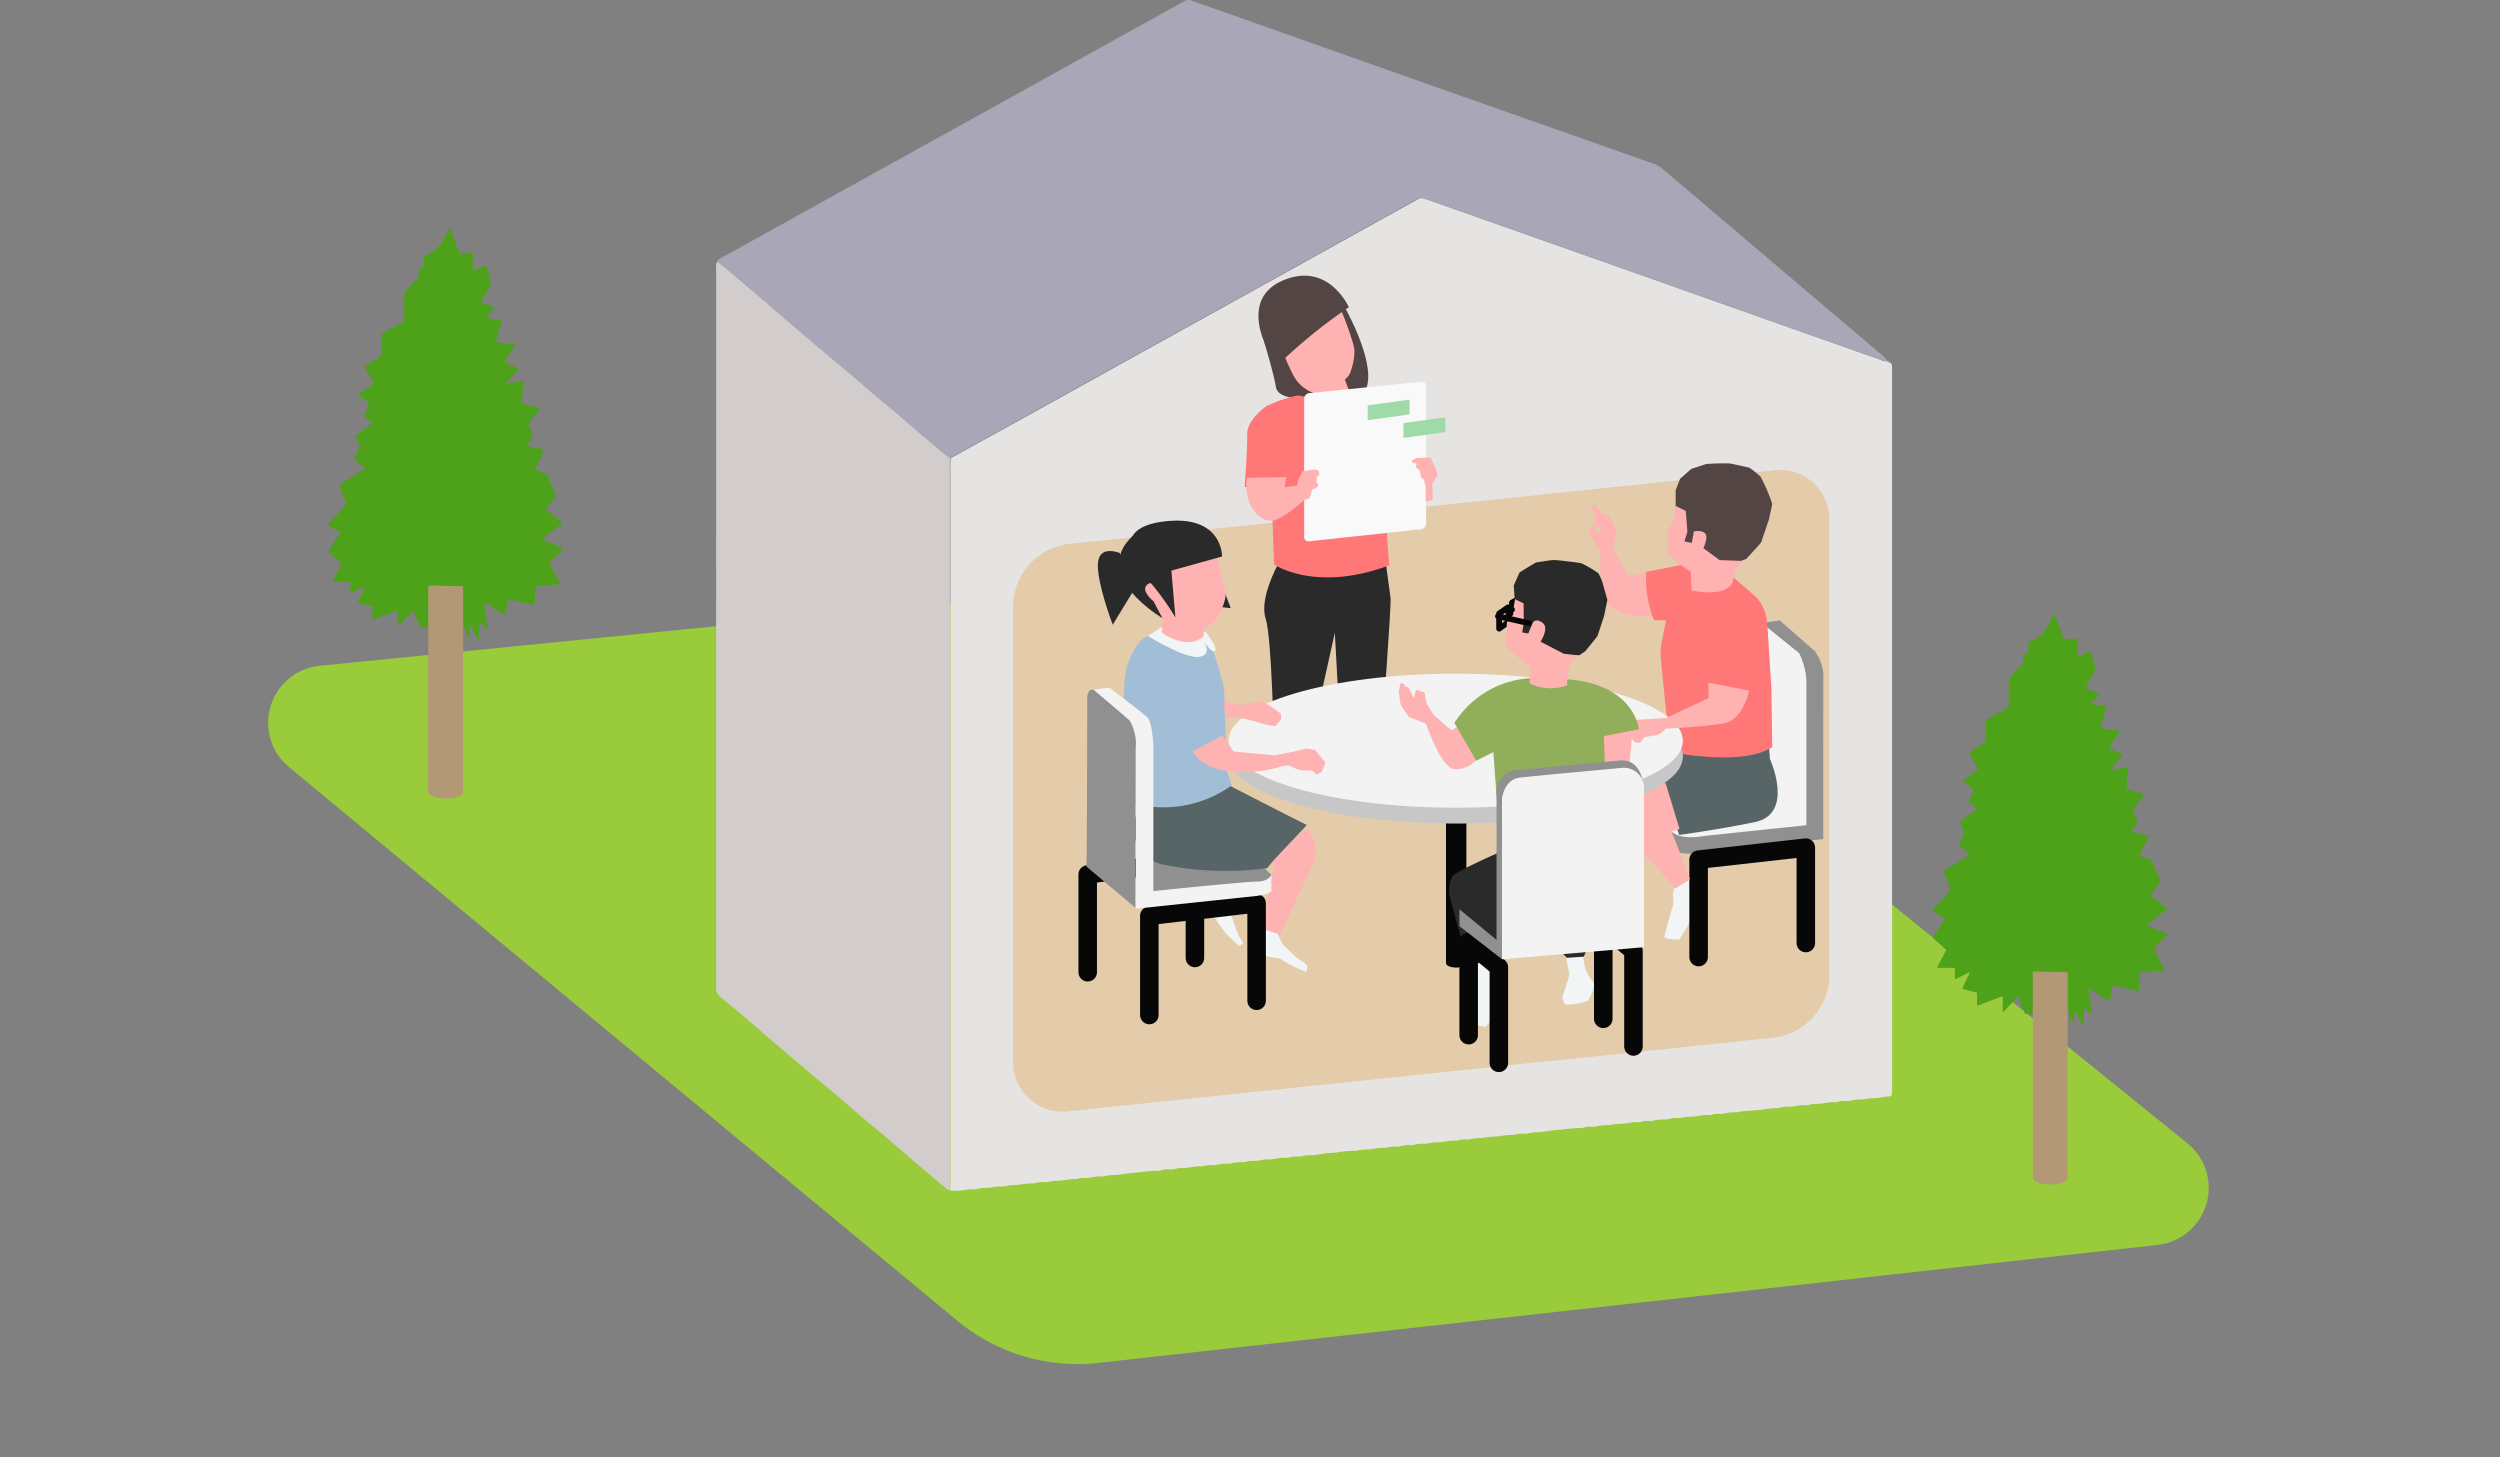
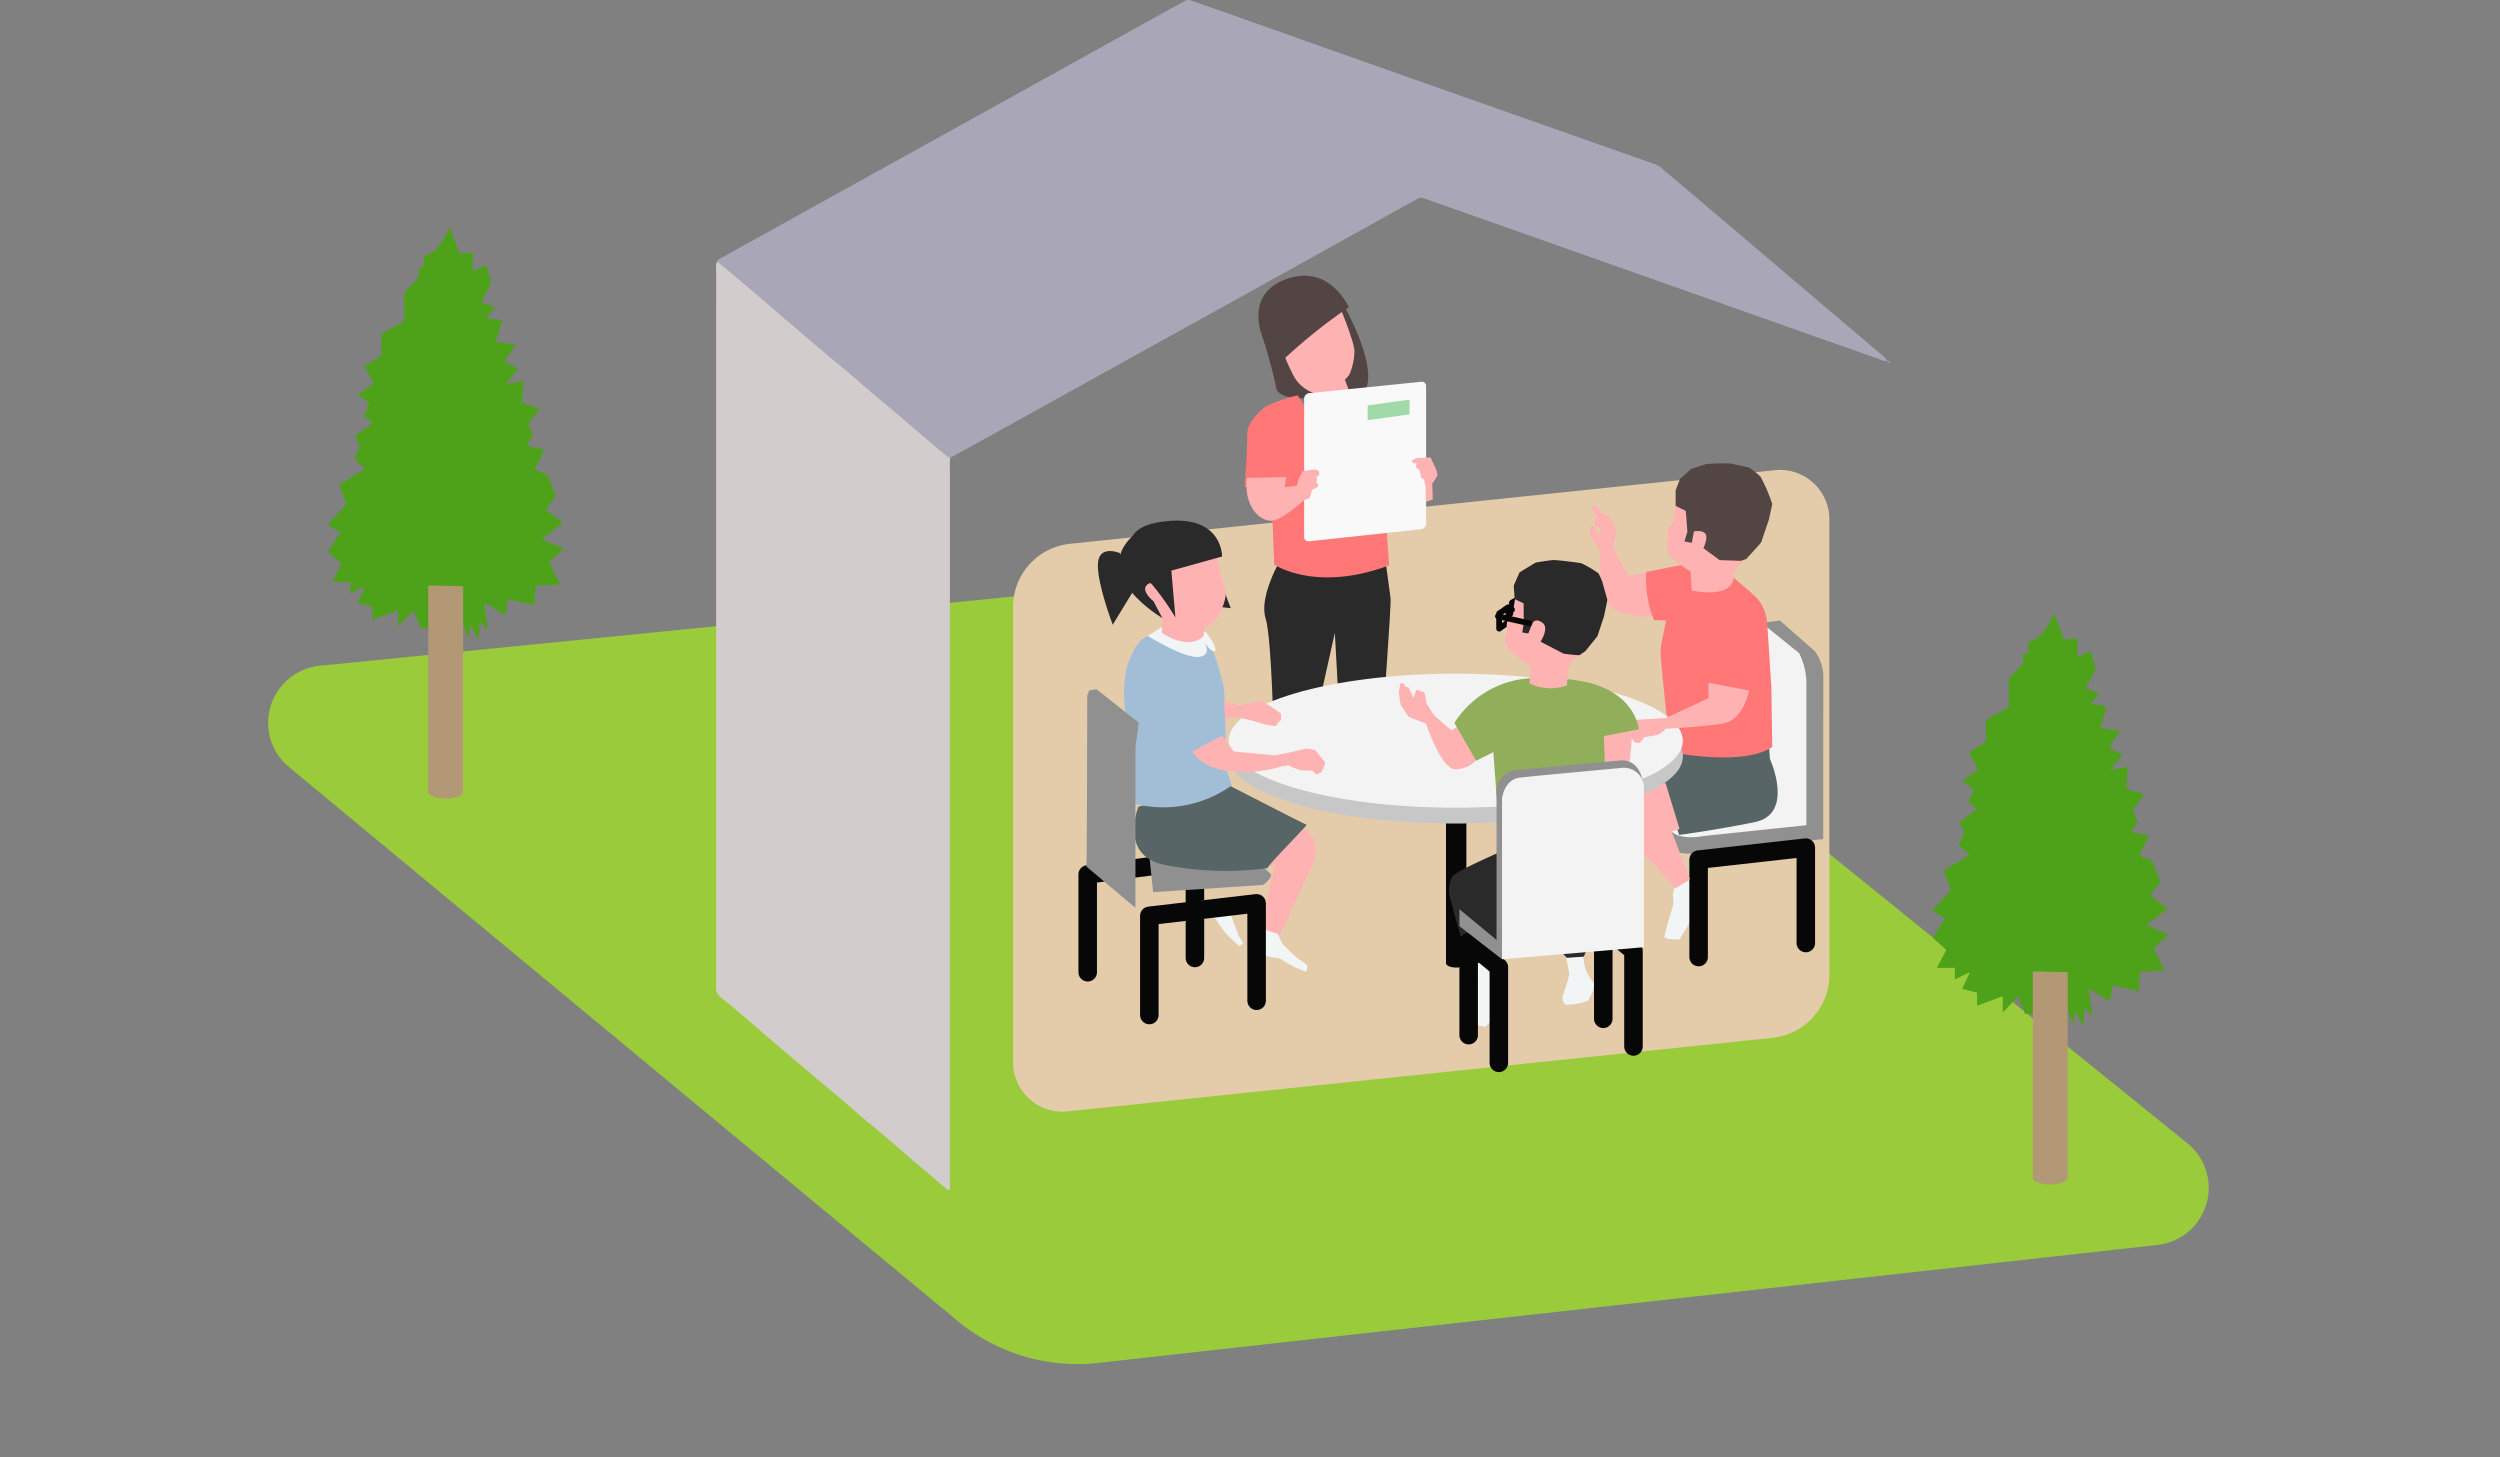
<svg xmlns="http://www.w3.org/2000/svg" width="215.975" height="125.873" viewBox="0 0 215.975 125.873">
  <rect x="0" y="0" width="215.975" height="125.873" fill="#808080" stroke="none" />
  <defs>
    <clipPath id="a">
      <path data-name="長方形 5911" fill="none" d="M0 0h167.656v117.842H0z" />
    </clipPath>
  </defs>
  <g data-name="グループ 9388">
    <g data-name="グループ 9387" clip-path="url(#a)" transform="translate(23.159)">
      <path data-name="パス 161454" d="M1.8 66.262l57.75 47.84a16.267 16.267 0 0012.1 3.649l91.568-10.2a4.956 4.956 0 002.592-8.782l-57.962-46.858a16.274 16.274 0 00-11.773-3.544L4.492 57.512a4.956 4.956 0 00-2.692 8.75" fill="#99cb3a" />
-       <path data-name="パス 161455" d="M140.182 31.322a.862.862 0 01.118.468c-.005.163 0 .327 0 .49v61.478c0 .245 0 .49-.014.734a.227.227 0 01-.235.235c-.493-.019-.961.18-1.456.146a2.583 2.583 0 00-.484.051c-.161.021-.321.058-.482.063a3.2 3.2 0 00-.908.1 1.5 1.5 0 01-.426.027 1.978 1.978 0 00-.725.084.276.276 0 01-.119.024c-.6-.046-1.17.153-1.762.142a1.752 1.752 0 00-.483.059 2.138 2.138 0 01-.545.059 2.386 2.386 0 00-.787.085 1.18 1.18 0 01-.363.036 2.874 2.874 0 00-.908.1 1.184 1.184 0 01-.364.027 5.644 5.644 0 00-.848.087c-.539.089-1.09.115-1.636.157a2.873 2.873 0 00-.6.071 1.617 1.617 0 01-.423.051 3.132 3.132 0 00-.908.1 1.465 1.465 0 01-.426.027 2 2 0 00-.725.084.276.276 0 01-.119.024c-.595-.045-1.169.154-1.762.142a1.779 1.779 0 00-.482.059 2.1 2.1 0 01-.545.059 2.381 2.381 0 00-.787.086 1.218 1.218 0 01-.364.035 3 3 0 00-.908.1 1.5 1.5 0 01-.425.028 2 2 0 00-.726.081.294.294 0 01-.119.026c-.594-.043-1.169.153-1.762.142a3.447 3.447 0 00-.483.053c-.161.02-.322.058-.483.063a3.2 3.2 0 00-.908.1 1.5 1.5 0 01-.426.027 2 2 0 00-.725.083.277.277 0 01-.119.025 15.317 15.317 0 00-1.762.148c-.545.02-1.088.119-1.632.183-.141.017-.282.045-.423.049a3.077 3.077 0 00-.909.1 1.455 1.455 0 01-.425.028 2.023 2.023 0 00-.725.082.3.3 0 01-.119.025c-.6-.042-1.17.152-1.762.143a3.458 3.458 0 00-.484.052c-.161.021-.321.058-.483.063a3.244 3.244 0 00-.908.1 1.5 1.5 0 01-.425.027 2 2 0 00-.725.083.284.284 0 01-.12.025c-.594-.045-1.169.154-1.762.142a1.782 1.782 0 00-.482.058 2.1 2.1 0 01-.545.061 2.356 2.356 0 00-.787.084 1.18 1.18 0 01-.363.036 3.036 3.036 0 00-.909.1 1.455 1.455 0 01-.425.029 2.02 2.02 0 00-.725.081.28.28 0 01-.119.025c-.595-.042-1.17.153-1.762.143a3.316 3.316 0 00-.484.053 1.353 1.353 0 01-.3.056 8.108 8.108 0 00-1.7.157 11.007 11.007 0 00-1.754.2 1.634 1.634 0 01-.427.021 2.5 2.5 0 00-.666.07 1.951 1.951 0 01-.484.051 2.217 2.217 0 00-.785.09.266.266 0 01-.12.022c-.6-.053-1.169.158-1.762.139a1.335 1.335 0 00-.423.046 2.209 2.209 0 01-.666.073 2.346 2.346 0 00-.666.071 1.95 1.95 0 01-.484.049 2.56 2.56 0 00-.787.088 1.212 1.212 0 01-.363.035 3.008 3.008 0 00-.909.1 1.493 1.493 0 01-.425.027 2 2 0 00-.725.083.28.28 0 01-.119.025c-.6-.045-1.17.154-1.762.142a1.79 1.79 0 00-.483.058 2.14 2.14 0 01-.545.061 2.066 2.066 0 00-.785.087.282.282 0 01-.12.023 14.271 14.271 0 00-1.762.145c-.545.018-1.087.123-1.631.188-.162.019-.324.04-.486.044a2.581 2.581 0 00-.786.088 1.221 1.221 0 01-.364.035 3 3 0 00-.908.1 1.46 1.46 0 01-.425.028 2 2 0 00-.726.082.277.277 0 01-.119.025c-.6-.044-1.169.154-1.762.142a1.778 1.778 0 00-.482.058 2.14 2.14 0 01-.545.061 2.089 2.089 0 00-.786.087.279.279 0 01-.12.023c-.6-.051-1.169.157-1.762.138a1.335 1.335 0 00-.423.047 2.209 2.209 0 01-.666.073 2.35 2.35 0 00-.666.071 2 2 0 01-.484.049 2.581 2.581 0 00-.786.088 1.221 1.221 0 01-.364.035 5.8 5.8 0 00-.909.088 7.034 7.034 0 01-1.1.031c0-.265.006-.53.006-.795V40.486a4.184 4.184 0 01.039-.915q2.654-1.459 5.307-2.922 4.792-2.653 9.58-5.316 3.586-1.989 7.175-3.973 4.389-2.433 8.777-4.869 3.022-1.678 6.045-3.359c1.142-.633 2.289-1.258 3.427-1.9a.65.65 0 01.637-.057c.092.043.193.066.289.1q4.674 1.647 9.348 3.3 7.79 2.751 15.577 5.506l7.787 2.757q3.2 1.131 6.406 2.257a1.055 1.055 0 00.592.114c.032.133.152.121.248.149" fill="#e6e4e2" />
      <path data-name="パス 161456" d="M139.888 31.178a1.052 1.052 0 01-.591-.115q-3.2-1.126-6.406-2.257Q129 27.431 125.1 26.05q-7.788-2.754-15.577-5.506-4.674-1.651-9.349-3.3c-.1-.034-.2-.057-.289-.1a.646.646 0 00-.636.056c-1.139.639-2.285 1.264-3.427 1.9l-6.042 3.361Q85.393 24.9 81 27.331q-3.586 1.988-7.175 3.973-4.79 2.656-9.579 5.316-2.651 1.467-5.308 2.922a1.172 1.172 0 01-.275-.127q-1.216-1.015-2.428-2.045c-.667-.567-1.324-1.147-1.992-1.713-.652-.552-1.318-1.089-1.97-1.642-.682-.58-1.351-1.177-2.034-1.757-.652-.553-1.32-1.088-1.973-1.64-1.073-.906-2.141-1.819-3.211-2.729-.31-.264-.622-.526-.929-.794-.415-.36-.823-.73-1.241-1.087q-1.534-1.307-3.078-2.6c-.326-.275-.663-.538-.995-.806.064-.2.243-.267.4-.355q2.354-1.308 4.711-2.61 3.239-1.8 6.475-3.594l4.819-2.668q3.213-1.78 6.423-3.563l4.872-2.7q3.211-1.781 6.421-3.564 2.436-1.352 4.873-2.7c.446-.247.9-.484 1.338-.743a.688.688 0 01.637-.051c.959.347 1.924.677 2.885 1.017q2.856 1.009 5.711 2.023Q94.088 5.116 99.8 7.135q3.664 1.293 7.331 2.581 6.291 2.217 12.58 4.437a2.105 2.105 0 01.689.383c.946.809 1.9 1.607 2.85 2.411q2.265 1.918 4.526 3.841l2.8 2.378 3.589 3.053c.949.806 1.9 1.607 2.85 2.412.731.619 1.465 1.237 2.191 1.863a2.53 2.53 0 01.684.684" fill="#a9a6b8" />
      <path data-name="パス 161457" d="M38.813 22.6c.332.268.668.531.994.806q1.542 1.3 3.077 2.6c.42.357.826.727 1.242 1.087.307.267.618.53.93.794 1.069.91 2.137 1.823 3.211 2.729.653.552 1.32 1.087 1.971 1.64.685.579 1.352 1.176 2.035 1.756.652.554 1.318 1.091 1.97 1.643.668.566 1.326 1.145 1.993 1.713q1.209 1.029 2.431 2.045a1.227 1.227 0 00.274.127 4.244 4.244 0 00-.038.915v61.578c0 .265-.006.53-.007.8a1.182 1.182 0 01-.275-.123c-.27-.214-.531-.441-.795-.665-.792-.671-1.586-1.34-2.375-2.016-.68-.582-1.351-1.178-2.033-1.758-.652-.553-1.319-1.088-1.971-1.641-.683-.579-1.353-1.175-2.036-1.755-.651-.554-1.312-1.1-1.966-1.645-.36-.3-.712-.61-1.069-.913l-3.032-2.562c-.4-.343-.8-.7-1.2-1.045-.322-.28-.647-.56-.973-.835-.687-.577-1.369-1.155-2.064-1.721a.941.941 0 01-.4-.9 2.4 2.4 0 000-.306q0-30.757.005-61.516c0-.277-.085-.573.1-.832" fill="#d2cccc" />
      <path data-name="パス 161458" d="M140.135 31.328c-.1-.028-.216-.016-.248-.149a.216.216 0 01.248.149" fill="#b6aca5" />
      <path data-name="パス 161459" d="M130.053 89.65L69.189 96a4.267 4.267 0 01-4.828-4.319V52.316a5.487 5.487 0 014.828-5.328l60.864-6.353a4.267 4.267 0 014.828 4.319v39.368a5.487 5.487 0 01-4.828 5.328" fill="#e4ccab" />
      <path data-name="パス 161460" d="M82.615 51.1l.55 1.438-.8-.084" fill="#2a2a2a" />
      <path data-name="パス 161461" d="M89.66 71.544a3.718 3.718 0 01.7 1.109 2.984 2.984 0 01-.1 2.034c-.209.326-2.9 6.326-2.974 6.313a6.718 6.718 0 01-1.369-.5 2.875 2.875 0 00.209-.978 21.762 21.762 0 01.889-4.76l-1.086.132" fill="#ffb2b2" />
      <path data-name="パス 161462" d="M86.1 80.306s-.613.456-.73.548-.561.469-.6.678a1.49 1.49 0 00.091.574s.991.391 1.448.509 1.069.169 1.147.208a9.429 9.429 0 002.205 1.122.623.623 0 00.117-.444c-.039-.247-.457-.443-.743-.639s-1.4-1.3-1.4-1.3l-.4-.874" fill="#f1f5f6" />
      <path data-name="パス 161463" d="M70.807 83.993v-8.451l9.263-1.2v8.417" fill="none" stroke="#070707" stroke-linecap="round" stroke-linejoin="round" stroke-width="1.6" />
      <path data-name="パス 161464" d="M76.46 77.073l9.5-.623s.7-.484.7-.9l-1.165-1.089-7.675-2.062-1.891-.4z" fill="#909090" />
      <path data-name="パス 161465" d="M75.186 69.7s-1.643 3.987 1.972 4.954a27 27 0 009.2.341c-.127-.127 3.474-3.723 3.36-3.742s-7.446-3.789-7.446-3.789" fill="#576566" />
      <path data-name="パス 161466" d="M134.353 72.49l-10.594 1.16a4.753 4.753 0 01-3.022-.377 20.741 20.741 0 01-2.87-2.609l1.461-2.608 9.7-14.243 1.572-.213 3.026 2.66a3.787 3.787 0 01.73 2.5z" fill="#909090" />
      <path data-name="パス 161467" d="M129.032 53.813l3.234 2.608a5.938 5.938 0 01.627 2.348V71.29l-8.921.939s-1.892.391-2.726-.391-3.17-3.418-3.17-3.418l9.86-8.347z" fill="#f3f3f3" />
      <path data-name="パス 161468" d="M129.665 64.384l.076 1.171s2.19 4.761-1.323 5.473-6.518 1.1-6.518 1.1l-1.5-4.735s1.07-3.055.993-3.055" fill="#576566" />
      <path data-name="パス 161469" d="M92.952 26.422s2.668 4.653 1.978 6.958-3.73 1.861-3.73 1.861-2.162-7.49-2.024-7.49" fill="#544545" />
      <path data-name="パス 161470" d="M87.227 48.79s-1.6 2.9-1.057 4.6.705 10.368.705 10.368 3.443-.377 3.443-.641 1.84-8.446 1.84-8.446.469 9.124.587 9.011 3.521-.792 3.521-.942.783-10.481.705-11.085-.431-3.167-.431-3.167" fill="#2a2a2a" />
      <path data-name="パス 161471" d="M101.76 68.212v15.005c0 .2.394.372.88.372s.881-.167.881-.372V68.329z" fill="#070707" />
      <path data-name="パス 161472" d="M119.3 49.431l-1.813.313s-1.291-2.387-1.291-2.452.326-1.435.287-1.461-.587-1.278-.665-1.278a5.34 5.34 0 01-.587-.182l-.5-.639-.169-.17-.209.117.052.392.391.6-.169.26s-.013.639.052.626a2.37 2.37 0 01.4.066l.026.4-.313.117-.117-.521-.248-.209-.222.2.027.678s.834 1.3.86 1.291-.247 3.313.77 4.656 4.46.978 4.46.978" fill="#ffb2b2" />
      <path data-name="パス 161473" d="M122.872 75.989a2.932 2.932 0 01.756.326c.183.157.248.757.248.757s-.939 2.347-.939 2.4-1.017 1.709-1.017 1.709l-1-.065-.313-.157s.3-1.1.3-1.148.5-1.708.5-1.708l-.039-.874.117-.535z" fill="#f1f5f6" />
      <path data-name="パス 161474" d="M132.847 81.468v-8.241l-9.263 1.037v8.417" fill="none" stroke="#070707" stroke-linecap="round" stroke-linejoin="round" stroke-width="1.6" />
      <path data-name="パス 161475" d="M122.589 48.714l-3.521.691a9.35 9.35 0 00.665 4.161l1.043.039s-.443 2.021-.482 2.621.86 8.739.86 8.739 6.235 1.3 8.791-.431l-.078-5.19s-.3-4.683-.353-5.465a3.9 3.9 0 00-.782-2.087c-.391-.456-2.817-2.465-2.817-2.465s-2.1-.783-2.191-.756-1.135.143-1.135.143" fill="#f77" />
      <path data-name="パス 161476" d="M121.937 71.616c-.039 0-.691.222-.691.222s.756 1.839 1.226 3.247l.365.861s-1.239.822-1.291.8-1.839-2.178-2.257-2.465a16.684 16.684 0 01-2.738-2.922c-.222-.548-.353-2.139.9-2.569s3.274-1.161 3.274-1.161" fill="#ffb2b2" />
      <path data-name="パス 161477" d="M122.224 65.356c0 3.2-8.785 5.791-19.622 5.791S82.98 68.554 82.98 65.356s8.785-5.791 19.622-5.791 19.622 2.593 19.622 5.791" fill="#c7c7c7" />
      <path data-name="パス 161478" d="M122.224 63.987c0 3.2-8.785 5.791-19.622 5.791S82.98 67.185 82.98 63.987 91.765 58.2 102.6 58.2s19.622 2.593 19.622 5.791" fill="#f3f3f3" />
      <path data-name="パス 161479" d="M92.581 26.489s.336.834.442 1.107.495 1.345.495 1.413a6.345 6.345 0 01.335 1.26 5.358 5.358 0 01-.424 2.06 1.769 1.769 0 01-.406.46l.83 2.211-3.817.153-.636-1.53a18.578 18.578 0 01-1.537-1.209c-.283-.306-.478-.562-.478-.562s-1.555-3.711-1.485-3.746 2.881-1.4 2.916-1.464" fill="#ffb2b2" />
      <path data-name="パス 161480" d="M87.8 30.987a46.953 46.953 0 015.568-4.446s-1.76-3.985-5.683-2.316-1.219 6.163-1.219 6.163z" fill="#544545" />
      <path data-name="パス 161481" d="M86.06 29.571s.848 2.792 1.007 3.865 2.439 1.175 3.923.681a3.228 3.228 0 01-2.368-1.6 18.6 18.6 0 01-1.431-3.61" fill="#544545" />
-       <path data-name="パス 161482" d="M88.943 34.156a12.721 12.721 0 00-2.715.938c-.6.428-1.674 1.431-1.64 2.435s-.222 4.541-.222 4.541l2.306.181.239 6.516s3.537 2.437 9.871.1l.068-.049-.256-3.522s.939-6.5.871-6.565-1.11-3.34-1.2-3.34" fill="#f77" />
+       <path data-name="パス 161482" d="M88.943 34.156a12.721 12.721 0 00-2.715.938c-.6.428-1.674 1.431-1.64 2.435s-.222 4.541-.222 4.541l2.306.181.239 6.516s3.537 2.437 9.871.1l.068-.049-.256-3.522" fill="#f77" />
      <path data-name="パス 161483" d="M89.506 46.408V34.444a.49.49 0 01.449-.481l9.676-.982a.368.368 0 01.412.357v11.9a.49.49 0 01-.446.48l-9.677 1.047a.368.368 0 01-.414-.357" fill="#f9f9fa" />
      <path data-name="パス 161484" d="M124.428 58.978l3.521.678s-.469 2.543-2.256 2.856a48.529 48.529 0 01-4.943.431 1.842 1.842 0 01-.782.561c-.366.065-1.083.182-1.083.182l-.378.5-.457-.052-.73-1.057s.887-.874.926-.887 2.5-.156 2.5-.156l3.7-1.722z" fill="#ffb2b2" />
      <path data-name="パス 161485" d="M80.671 77.811a.807.807 0 00-.013.483c.078.247 1.043.913 1.135 1.03s.717 1.043 1 1.356 1.082 1.031 1.082 1.031a.381.381 0 00.313-.222c.118-.222.066-.026.066-.026l-.431-.652-.613-1.7.079-1 .052-.587" fill="#f1f5f6" />
      <path data-name="パス 161486" d="M121.937 42.639l-.385 1.078-.077 1.18-.462.719a1.822 1.822 0 00-.128.436 1.824 1.824 0 00.1.41l-.129.462.026.334.051.487a5.429 5.429 0 00.8.873c.231.128 1.154.769 1.154.769l.1 1.617s2.925.718 3.567-.77l.205-1.052 1-.975a18.049 18.049 0 00.59-2.822 11.059 11.059 0 00-1.309-2.412" fill="#ffb2b2" />
      <path data-name="パス 161487" d="M121.6 43.706l.874.43.143 1.8-.261.835.64.13.182-.991s.691-.143.978.183-.156 1.265-.156 1.265l1.395 1.03 1.826.065.47-.156s1.317-1.422 1.317-1.474.652-1.943.652-1.943l.287-1.344a14.528 14.528 0 00-1.017-2.36 7.467 7.467 0 00-.978-.783c-.053-.013-1.631-.352-1.631-.352a17.424 17.424 0 00-2.113.052c-.247.092-1.265.418-1.265.418l-.965.86-.378.992z" fill="#544545" />
      <path data-name="パス 161488" d="M76.132 87.688v-8.571L85.4 78.04v8.417" fill="none" stroke="#070707" stroke-linecap="round" stroke-linejoin="round" stroke-width="1.6" />
      <path data-name="パス 161489" d="M77.339 54.457s-.723.3-1.453.552-1.466 1.69-1.753 2.85a11.33 11.33 0 00-.165 2.854l.811 7.265-.179 1.389a10.156 10.156 0 008.654-1.519s-.465-1.423-.5-1.423 0-6.025-.209-7.16a26.029 26.029 0 00-1-3.261c-.026-.065-1.082-1.591-1.082-1.591" fill="#a2bed7" />
      <path data-name="パス 161490" d="M84.553 41.281h.1c.576-.011 3.375-.064 3.314-.064a3.791 3.791 0 00-.12.872l1.025-.131.136-.527.376-.74 1.042-.132c.358.066.376.2.376.2v.3l-.205.082v.362l-.035.148.154.165-.034.246-.511.264a2.392 2.392 0 01-.189.674 1.136 1.136 0 01-.461.181s-1.759 1.646-2.733 1.794-2.51-1.086-2.237-3.686" fill="#ffb2b2" />
      <path data-name="パス 161491" d="M100.573 41.774a4.183 4.183 0 00.461-.74 3.269 3.269 0 00-.2-.659c-.051-.049-.376-.855-.427-.855s-1.178.049-1.178.049l-.427.2.085.23.359.033-.1.23.086.2.222.115.068.263.086.428.239.148.153.625.017 1.317.6-.214z" fill="#ffb2b2" />
      <path data-name="パス 161492" d="M98.615 35.8l-3.622.5v-1.279l3.622-.5z" fill="#a1daa9" />
-       <path data-name="パス 161493" d="M101.71 37.331l-3.622.5v-1.283l3.622-.5z" fill="#a1daa9" />
      <path data-name="パス 161494" d="M87.662 66.178l.522-.052a4.254 4.254 0 001.069.417c.339.026.978.026.978.026l.3.339a1.759 1.759 0 00.457-.195 2.826 2.826 0 00.339-.835c0-.039-.874-1.082-.874-1.082l-.73-.131-1.578.365s-1.083.209-1.161.222l-3.575-.333-.968-1.375-2.571 1.375s.815 1.68 3.717 1.731a10.678 10.678 0 004.075-.472" fill="#ffb2b2" />
      <path data-name="パス 161495" d="M77.35 54.073l-1.35.866s3.233 2.011 4.455 1.807.33-1.4.33-1.4.739 1.145 1.019.891-.764-1.6-.764-1.6l-1.6-.662" fill="#f1f5f6" />
      <path data-name="パス 161496" d="M76.667 48.047c.013.049-3.009 1.224-3.009 1.224l3.255 3.76.344.367-.046 1.283s2.284 1.594 3.63.251c0 0-.113-.726.293-.872a1.945 1.945 0 00.829-.6s.947-1.6.736-2.446-.526-2.042-.526-2.042l-.21-1.332" fill="#ffb2b2" />
      <path data-name="パス 161497" d="M78.385 53.341a23.528 23.528 0 00-2.137-2.992c-.685-.7-4.138-4.6 1.054-5.286s5.113 3.017 5.113 3.017-4.352 1.211-4.379 1.215z" fill="#2a2a2a" />
      <path data-name="パス 161498" d="M76.615 50.738s-.275-.688-.734-.16.619 1.375.619 1.375l.757 1.444s-6.35-3.713-2.5-7.152" fill="#2a2a2a" />
      <path data-name="パス 161499" d="M73.589 47.781s-1.811-.779-1.9.917 1.281 5.272 1.281 5.272l1.857-3.049" fill="#2a2a2a" />
      <path data-name="パス 161500" d="M70.693 74.858l4.239 3.57v-13.88l.286-2.119-3.647-2.884-.611.077-.191.458s-.019 14.835-.076 14.778" fill="#909090" />
-       <path data-name="パス 161501" d="M71.285 59.565s2.833 2.373 3.15 2.692a4.139 4.139 0 01.535 2.329c0 .974-.019 13.919-.019 13.919L85.395 77.4s1.107-.134 1.279-.42v-1.396s-.248.573-1.222.573-8.974.821-8.974.821V64.415s-.058-2.017-.554-2.475-3.245-2.528-3.245-2.528z" fill="#f3f3f3" />
      <path data-name="パス 161502" d="M83.765 61.965s1.7.378 2.079.535a5.688 5.688 0 001.239.222l.1-.222.327-.313v-.509a10.274 10.274 0 00-1.67-1.108c-.235 0-1.852.365-1.852.365a10.708 10.708 0 01-1.424-.37l.128 1.451z" fill="#ffb2b2" />
      <path data-name="パス 161503" d="M100.737 61.809L100.1 60.8l-.2-.975-.706-.236-.236.706-.437-.907-.336-.1v-.2l-.369-.067-.135.807.168 1.075.706 1.042 1.479.572s1.244 3.731 2.42 3.933a2.4 2.4 0 002.051-.941l-1.746-2.727-.54.306z" fill="#ffb2b2" />
      <path data-name="パス 161504" d="M112.155 82.637a9.986 9.986 0 00.235 1.343c.091.209-.209 1.044-.209 1.044l-.365 1.1s.013.561.313.679a6.072 6.072 0 001.917-.353c0-.039.365-.7.431-.939a3.4 3.4 0 00.091-.495s-.431-.626-.626-.992a3.338 3.338 0 01-.274-.926l-.065-.56" fill="#f1f5f6" />
      <path data-name="パス 161505" d="M104.291 82.924a7.414 7.414 0 01.17 1.917 8.224 8.224 0 01-.47 1.265 2.089 2.089 0 00-.3.822 4.273 4.273 0 00-.078 1.1l.195.456 1.357.222a5.379 5.379 0 00.548-.6c.039-.1.287-1.031.352-1.435s.065-.417.313-.639.5-.365.378-.8a2.847 2.847 0 00-.47-1.03 1.932 1.932 0 01-.286-.835l.013-.639" fill="#f1f5f6" />
      <path data-name="パス 161506" d="M117.816 62.93a17.954 17.954 0 01-.43 4.056c-.392.822-2.205 1.565-2.205 1.565s-.573-4.852-.7-4.878 3.391-.717 3.391-.717" fill="#ffb2b2" />
      <path data-name="パス 161507" d="M110.6 58.644a8.335 8.335 0 00-8.113 3.809l1.88 3.265 1.484-.742.549 7.424s9.251-1.039 9.251-1.188-.247-7.618-.247-7.618l3.015-.594s-.346-4.155-6.876-4.353" fill="#91ae5a" />
      <path data-name="パス 161508" d="M115.348 88.015v-8.043l2.608 2.174v8.26" fill="none" stroke="#070707" stroke-linecap="round" stroke-linejoin="round" stroke-width="1.6" />
      <path data-name="パス 161509" d="M105.765 80.942l-2.817-2.348s.1-.521.573-.573 6.625-.627 6.625-.627l-4.224 3.806" fill="#f3f3f3" />
      <path data-name="パス 161510" d="M107 73.364c-.039 0-4.344 1.865-4.682 2.335a2.686 2.686 0 00-.17 2c.17.561 1.2 4.774 1.7 5.1a3.088 3.088 0 01.587.443 3.943 3.943 0 011.616-.17l.053-.365.326-.469 1.474-3.894" fill="#2a2a2a" />
      <path data-name="パス 161511" d="M111.7 82.246a5.938 5.938 0 01.5.5l1.46-.1.5-1.134" fill="#2a2a2a" />
      <path data-name="パス 161512" d="M107.46 53.3v-1.239l.538-.3" fill="none" stroke="#070707" stroke-linecap="round" stroke-linejoin="round" stroke-width=".5" />
      <path data-name="パス 161513" d="M106.351 53v1.311l.84-.6-.067-1.244z" fill="none" stroke="#070707" stroke-linecap="round" stroke-linejoin="round" stroke-width=".5" />
      <path data-name="パス 161514" d="M107.76 51.635c-.026.039-.13.691-.157.861s-.039.613-.039.613l-.534.613-.026.313.039.456-.157.418v.182s-.013.235-.013.274a.85.85 0 00.078.183 2.221 2.221 0 00.039.287 4.813 4.813 0 001.044 1c.443.313 1.03.7 1.03.7l-.091 1.5a4.123 4.123 0 003.247.17l.066-1.226s.274-.77.274-.822 1.069-.835 1.069-.835a27.029 27.029 0 00.535-3.286 6.039 6.039 0 00-1.7-2.57" fill="#ffb2b2" />
      <path data-name="パス 161515" d="M107.695 51.74a6.983 6.983 0 00.77.378l.013 1.722-.131.795.522.092.352-.848s.183-.548.848-.1-.144 1.656-.144 1.656l2.009 1.043.913.1.443.026.522-.365 1.03-1.279.574-1.734.287-1.4-.456-1.617a6.036 6.036 0 00-.314-.678 9.114 9.114 0 00-1.486-.874c-.339-.065-2.022-.274-2.361-.274s-1.487.209-1.539.209-1.435.861-1.435.861l-.5 1.134z" fill="#2a2a2a" />
      <path data-name="線 2882" fill="none" stroke="#070707" stroke-linecap="round" stroke-linejoin="round" stroke-width=".5" d="M106.25 53.238l2.689.605" />
      <path data-name="線 2883" fill="none" stroke="#070707" stroke-linecap="round" stroke-linejoin="round" stroke-width=".5" d="M107.225 52.834l.235-.168" />
      <path data-name="パス 161516" d="M103.719 89.428v-8.043l2.608 2.174v8.26" fill="none" stroke="#070707" stroke-linecap="round" stroke-linejoin="round" stroke-width="1.6" />
      <path data-name="パス 161517" d="M118.827 68.08s-.007-2.475-1.986-2.387l-9.2.849a2.019 2.019 0 00-1.513 2.191V81.2l-3.207-2.65v1.461l3.676 2.858.261-13.825s.036-1.462 1.18-1.577c1.4-.141 9.411 1.317 9.411 1.317s1.344-.635 1.376-.706" fill="#909090" />
      <path data-name="パス 161518" d="M106.6 82.872V69s.157-1.669 1.565-1.826 8.879-.845 8.879-.845a1.748 1.748 0 011.816 1.941v13.559z" fill="#f3f3f3" />
      <path data-name="パス 161519" d="M152.906 87.554l-.186.041h-.926l-.621-1.511-1.253 1.323-.064-.04v-1.308l-2.219.825v-1.12l-1.283-.342.627-1.333.03-.1-.087.032-1.2.593v-1h-1.556l.811-1.549L143.808 81l1.078-1.693-1.126-.617 1.618-1.8c-.2-.544-.4-1.091-.621-1.678l2.254-1.363-.94-.841.427-1.019-.019-.247-.344-.739 1.518-1.119-.748-.592.462-1.08-.984-.761 1.378-1-.829-1.424 1.472-.966v-1.848l1.976-1.142v-2.462l1.25-1.315v-.783l.449-.12v-.939c1.205-.311 1.675-1.357 2.231-2.46.3.817.567 1.517.841 2.249l1.154-.093v1.6l1.016-.432.194.042.372 1.454-.867 1.653 1.183.413-.674.842c0 .032 0 .063.005.094l.3.057.144.014.865.116-.562 1.88 1.719.238-.972 1.481 1.219.6-1.047 1.226.037.072 1.44-.255-.106 1.4c0 .048-.005.1-.007.144v.373l1.526.475-.981 1.323.389 1.022-.566.876 1.57.332-.854 1.7 1.088.453.741 1.828c-.23.312-.541.732-.889 1.2l1.524 1.139-1.868 1.4 1.921.824-1.265 1.188.952 1.92-2.109.114-.09.977-.012.287-.032.417-2.249-.51-.275 1.38-1.662-1.04-.115-.057-.026.09.312 2.186h-.029l-.014.026-.666-.614-.055 1.447h-.084l-.567-1.024-.085-.161-.058.013v.229l-.057.723-.1.008-.079-.231-.122-.229-.256-.941-.089.015-.142.793-.245-.543-.345-.076" fill="#4da21a" />
      <path data-name="パス 161520" d="M161.642 85.218c0-.1.008-.192.013-.287l-.013.287" fill="#739a27" />
      <path data-name="パス 161521" d="M156.037 87.6v-.224l.058-.013.085.161-.143.076" fill="#739a27" />
      <path data-name="パス 161522" d="M155.88 88.329l.1-.009.018.17-.062.01-.055-.171" fill="#739a27" />
      <path data-name="パス 161523" d="M157.511 56.357l-.2-.043.172-.111.023.154" fill="#739a27" />
      <path data-name="パス 161524" d="M146.479 71.74l.02.247-.02-.247" fill="#739a27" />
      <path data-name="パス 161525" d="M152.906 87.554l-.045.11-.141-.069.186-.041" fill="#739a27" />
      <path data-name="パス 161526" d="M157.977 60.884l-.144-.014.144.014" fill="#739a27" />
      <path data-name="パス 161527" d="M148.4 62.6v.143-.143" fill="#739a27" />
      <path data-name="パス 161528" d="M160.564 67.789c0-.048.005-.1.008-.144 0 .048-.005.1-.008.144" fill="#739a27" />
      <path data-name="パス 161529" d="M157.283 85.5l.027-.089.115.057-.142.032" fill="#739a27" />
      <path data-name="パス 161530" d="M155.7 88.12l-.021-.247.121.229-.1.018" fill="#739a27" />
      <path data-name="パス 161531" d="M157.53 60.814c0-.031 0-.063-.005-.094 0 .031 0 .063.005.094" fill="#739a27" />
      <path data-name="パス 161532" d="M149.856 87.367l.064.04-.055.017-.009-.057" fill="#739a27" />
      <path data-name="パス 161533" d="M157.6 87.684l-.043.025.014-.025z" fill="#739a27" />
      <path data-name="パス 161534" d="M156.747 88.546h.085l-.043.05-.042-.047" fill="#739a27" />
      <path data-name="パス 161535" d="M146.924 84.025l.086-.033-.028.1a1.76 1.76 0 01-.058-.064" fill="#739a27" />
      <path data-name="パス 161536" d="M152.455 83.925v17.837c0 .312.675.565 1.507.565s1.508-.253 1.508-.565V83.988" fill="#b39876" />
      <path data-name="パス 161537" d="M14.288 54.211l-.186.041h-.926l-.621-1.511-1.255 1.323-.064-.04v-1.308l-2.219.825v-1.12l-1.283-.342.627-1.333.03-.1-.087.032-1.2.593v-1H5.548l.811-1.549-1.169-1.066 1.078-1.693-1.126-.617 1.618-1.8c-.2-.544-.4-1.091-.621-1.678L8.393 40.5l-.94-.841.427-1.019-.019-.247-.344-.739 1.518-1.119-.748-.592.462-1.08-.984-.761 1.378-1-.829-1.424 1.472-.966V28.87l1.976-1.142v-2.462l1.25-1.315v-.783l.449-.12v-.939c1.2-.311 1.675-1.357 2.231-2.46l.841 2.249 1.154-.093v1.6l1.016-.432.194.042.372 1.454-.869 1.652 1.183.413-.674.842c0 .032 0 .063.005.094l.3.057.144.014.865.116-.562 1.88 1.719.238-.972 1.481 1.219.6-1.046 1.227.037.072 1.44-.255-.106 1.4c0 .048 0 .1-.007.144v.373l1.526.475-.981 1.323.389 1.022-.566.876 1.57.332-.854 1.7 1.089.455.741 1.828c-.23.312-.541.732-.889 1.2l1.524 1.139-1.868 1.4 1.921.824-1.264 1.175.952 1.92-2.109.114-.09.977-.012.287-.032.417-2.249-.51-.275 1.38-1.662-1.04-.115-.057-.026.09.312 2.186h-.029l-.014.026-.666-.614-.055 1.447h-.084l-.567-1.024-.085-.161-.058.013v.224l-.057.723-.1.008-.078-.227-.122-.229-.256-.941-.089.015-.142.793-.245-.543-.345-.076" fill="#4da21a" />
      <path data-name="パス 161538" d="M23.024 51.875c0-.1.007-.192.013-.287-.006.095-.009.191-.013.287" fill="#739a27" />
      <path data-name="パス 161539" d="M17.419 54.255v-.224l.058-.013.085.161-.143.076" fill="#739a27" />
      <path data-name="パス 161540" d="M17.262 54.986l.1-.009.018.17-.062.01-.055-.171" fill="#739a27" />
      <path data-name="パス 161541" d="M18.893 23.014l-.195-.043.172-.111.023.154" fill="#739a27" />
      <path data-name="パス 161542" d="M7.861 38.4l.02.247-.02-.247" fill="#739a27" />
      <path data-name="パス 161543" d="M14.288 54.211l-.045.11-.141-.069.186-.041" fill="#739a27" />
      <path data-name="パス 161544" d="M19.359 27.541l-.144-.014.144.014" fill="#739a27" />
      <path data-name="パス 161545" d="M9.782 29.261v.143-.143" fill="#739a27" />
      <path data-name="パス 161546" d="M21.945 34.446c0-.048.005-.1.008-.144 0 .048 0 .1-.008.144" fill="#739a27" />
      <path data-name="パス 161547" d="M18.665 52.155l.027-.089.115.057-.142.032" fill="#739a27" />
      <path data-name="パス 161548" d="M17.084 54.777l-.021-.247.121.229-.1.018" fill="#739a27" />
      <path data-name="パス 161549" d="M18.912 27.47c0-.031 0-.063-.005-.094 0 .031 0 .063.005.094" fill="#739a27" />
      <path data-name="パス 161550" d="M11.238 54.024l.064.04-.055.017-.009-.057" fill="#739a27" />
      <path data-name="パス 161551" d="M18.976 54.341l-.042.025.014-.025z" fill="#739a27" />
      <path data-name="パス 161552" d="M18.128 55.2h.085l-.043.05-.042-.047" fill="#739a27" />
      <path data-name="パス 161553" d="M8.306 50.682l.086-.033-.029.1-.057-.064" fill="#739a27" />
      <path data-name="パス 161554" d="M13.837 50.582v17.837c0 .312.675.565 1.507.565s1.508-.253 1.508-.565V50.645" fill="#b39876" />
    </g>
  </g>
</svg>